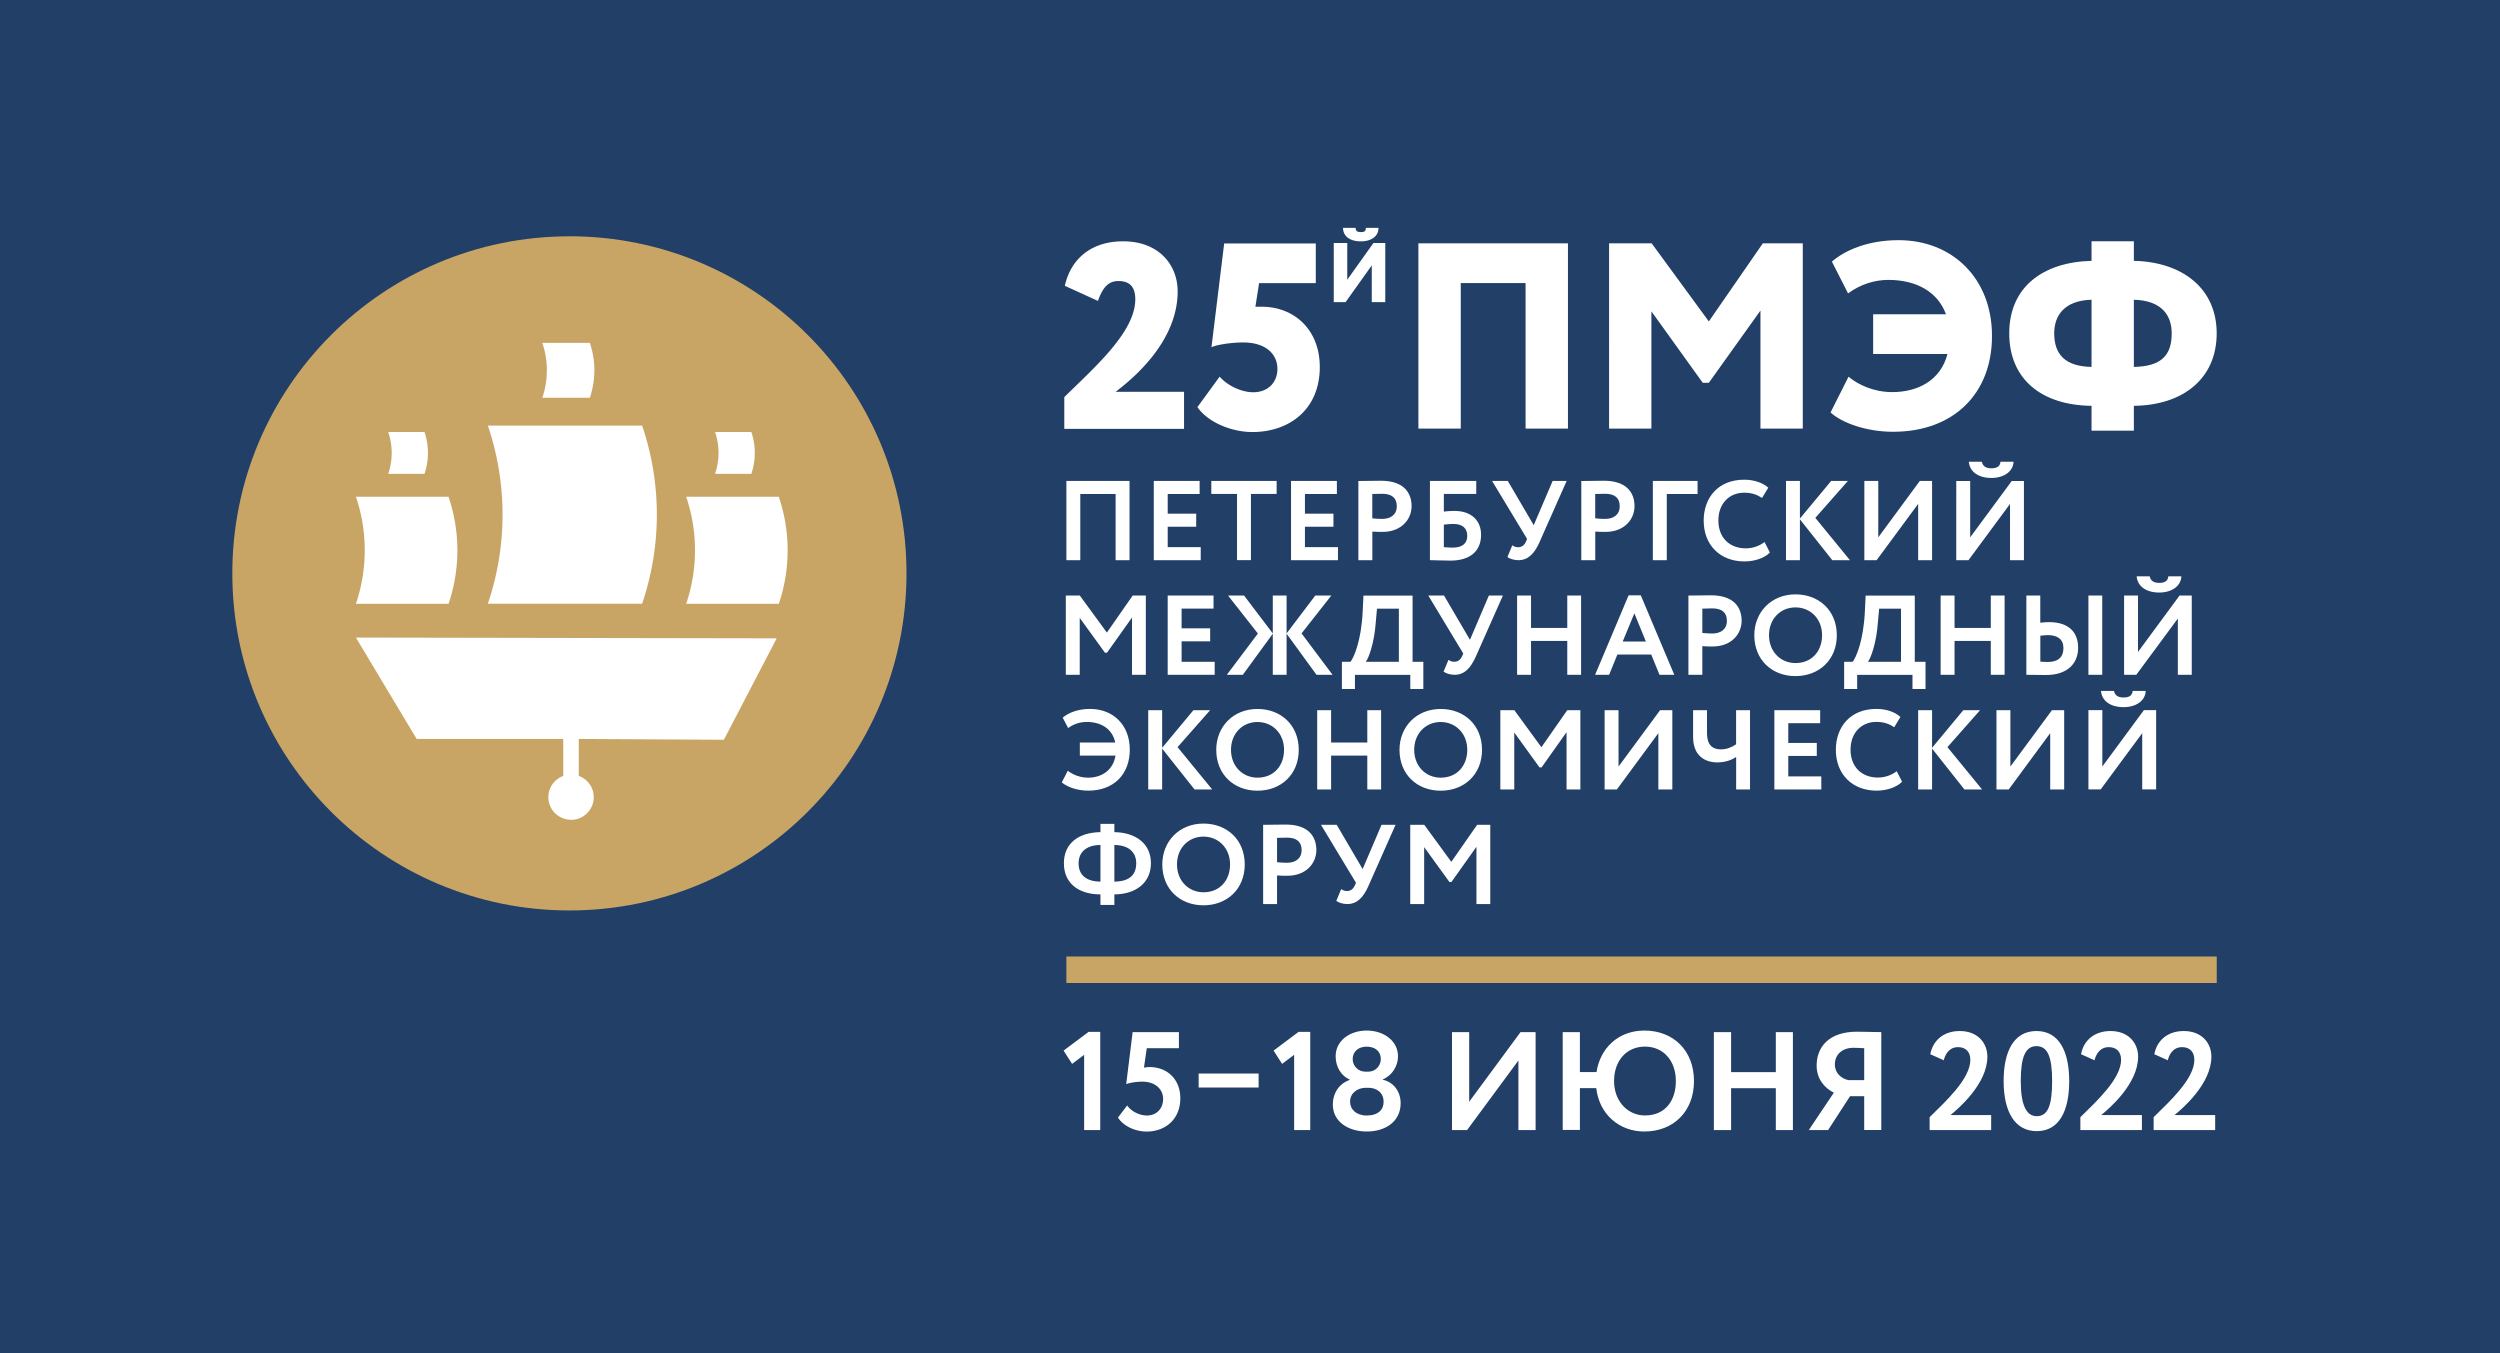
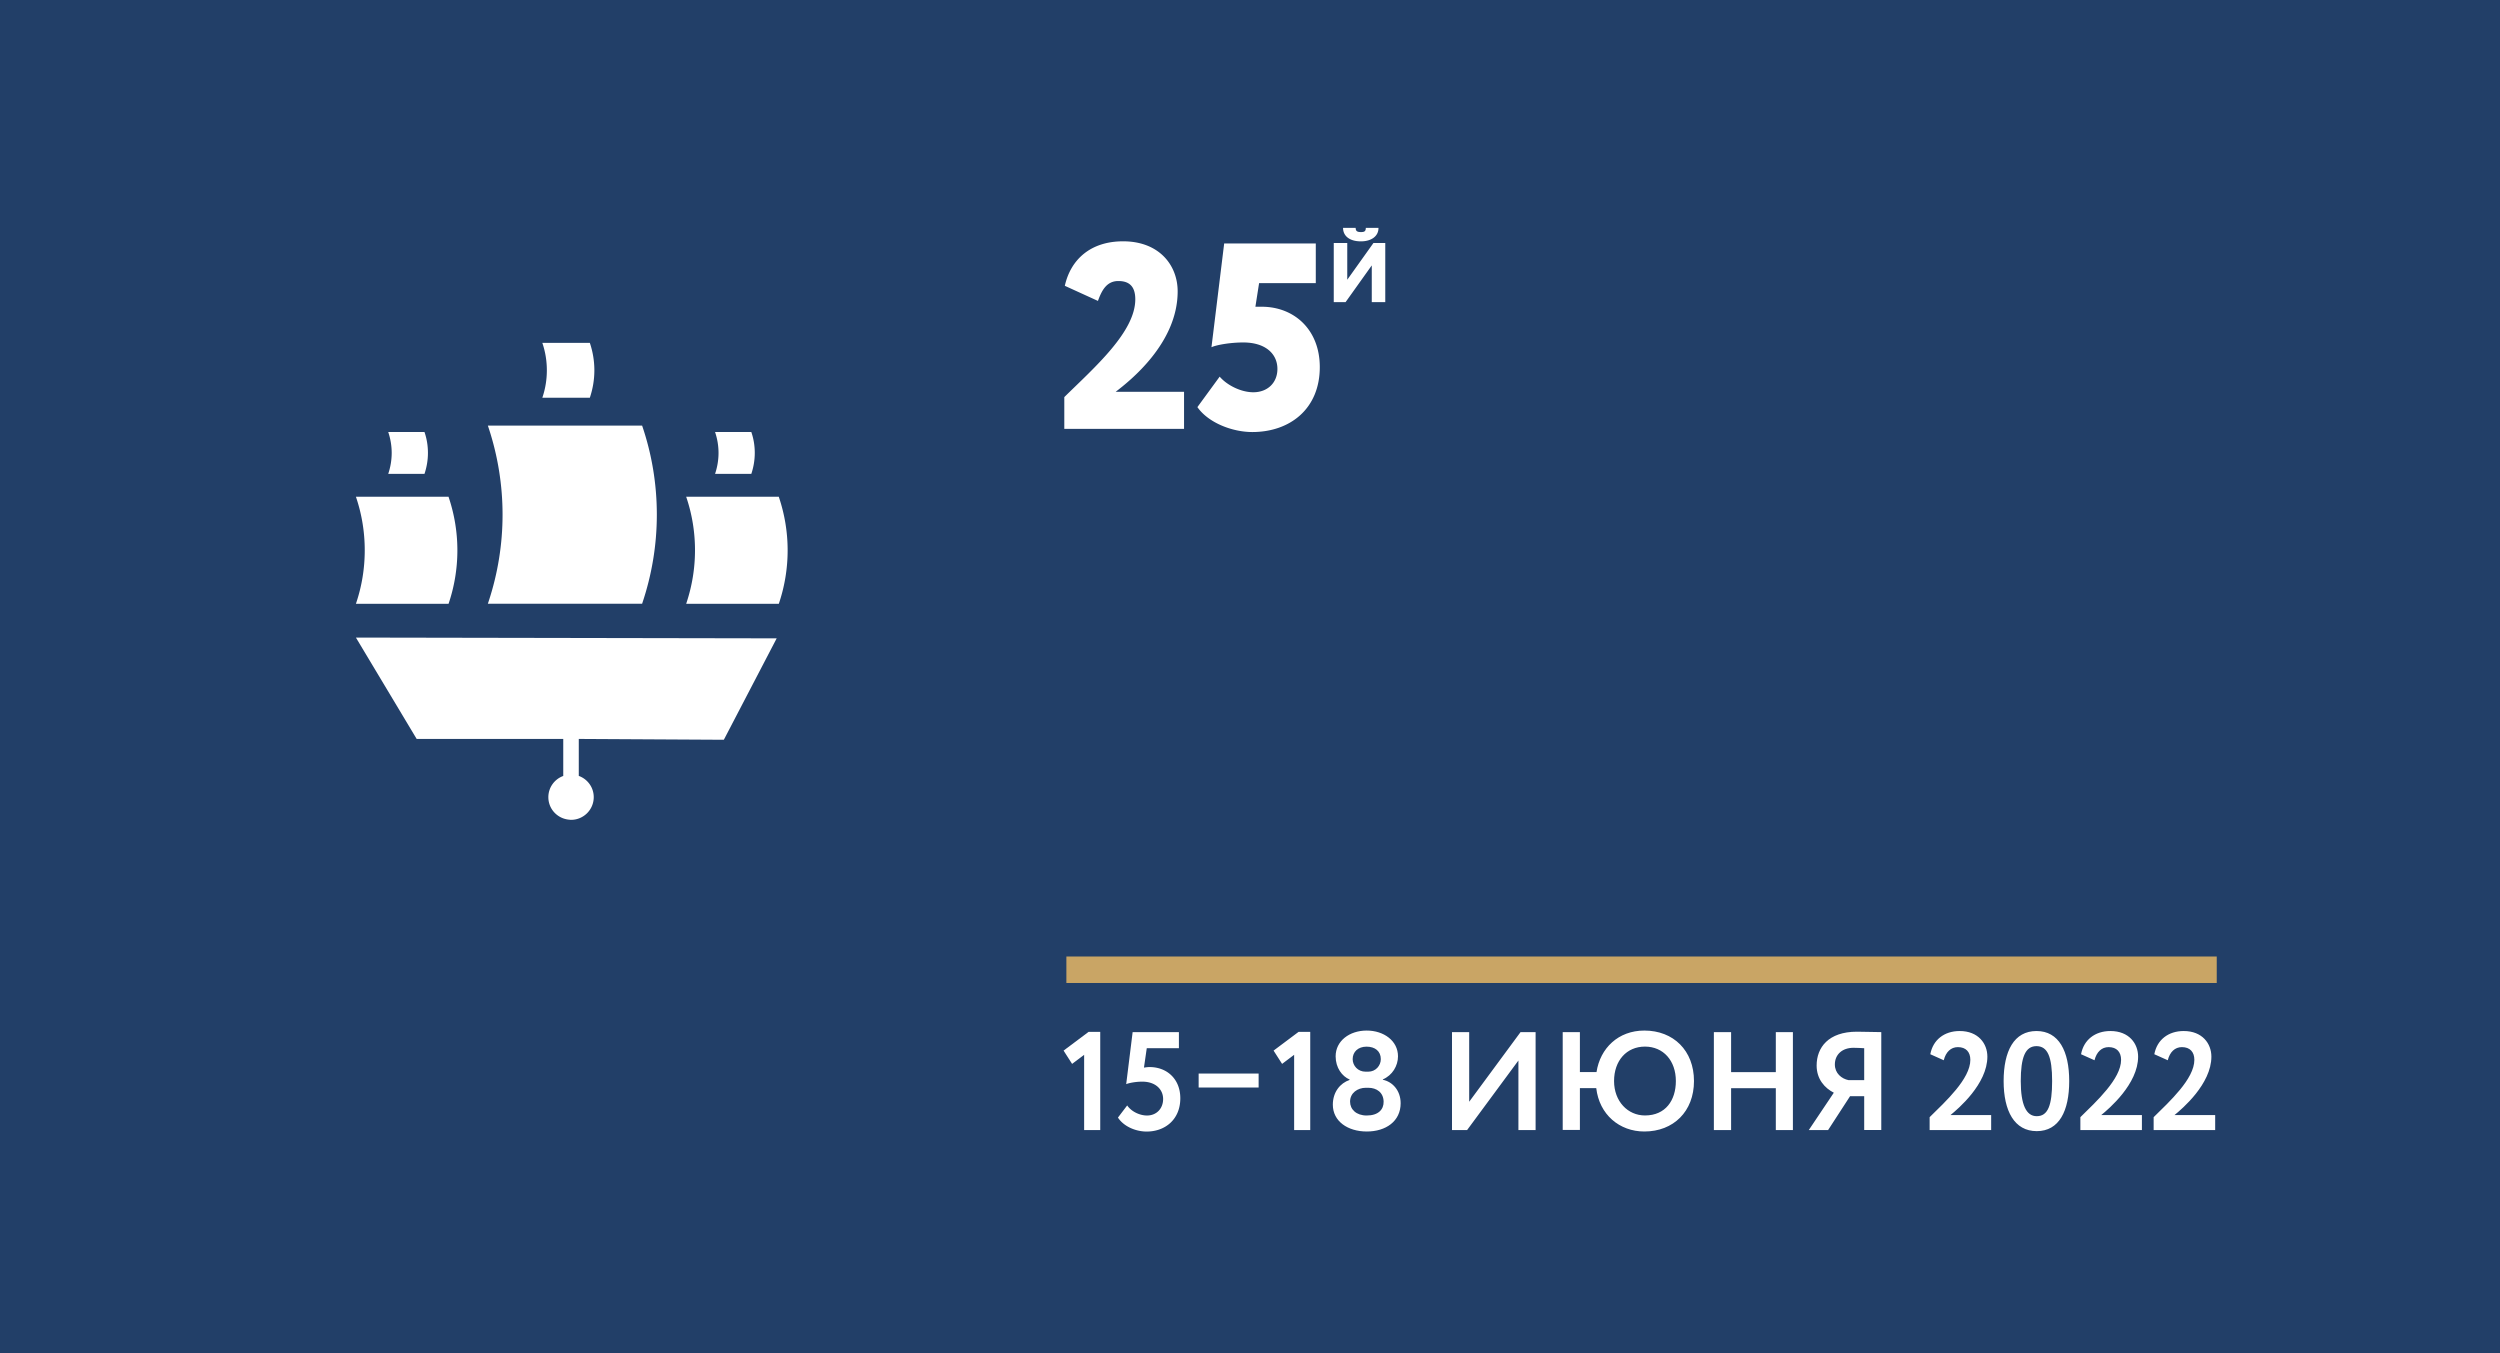
<svg xmlns="http://www.w3.org/2000/svg" id="_Слой_1" data-name="Слой 1" viewBox="0 0 481.44 260.61">
  <defs>
    <style>.cls-2{fill:#fff;fill-rule:evenodd}</style>
  </defs>
  <path d="M0 0h481.44v260.61H0z" style="fill:#223f68" />
-   <path d="M205.36 184.2h221.53v5.1H205.36z" style="fill:#c9a565" />
-   <path d="M293.79 54.51h-12.48v28.03h-8.16V46.86h28.8v35.68h-8.16V54.51zm16.08-7.65h8.2l11.01 15.04 10.4-15.04h7.69v35.68h-8.15V59.81l-9.94 13.91h-1.17l-9.89-13.76v22.58h-8.15V46.86zm50.86 13.66h14.02c-1.58-4.33-5.71-6.62-11.11-6.62-2.55 0-5.35.82-7.75 2.6l-3.11-6.12c2.39-2.09 6.78-4.13 12.84-4.13 10.34 0 17.99 7.34 17.99 18.45s-7.39 18.45-19.06 18.45c-5.15 0-9.89-1.73-12.03-3.72l3.46-6.88c1.84 1.53 4.84 2.96 8.41 2.96 4.74 0 9.27-2.09 10.65-7.34h-14.32v-7.65Zm50.2-2.8v12.94c5.35-.1 7.29-2.29 7.29-6.47 0-3.37-1.83-6.32-7.29-6.47Zm-8.15 12.94V57.72c-5.2.15-7.19 3.01-7.19 6.47 0 4.13 2.19 6.37 7.19 6.47Zm0 7.49c-9.53-.1-15.85-5.05-15.85-13.96s6.47-13.71 15.85-13.96v-3.77h8.15v3.77c9.27.2 15.95 5.25 15.95 13.96s-6.47 13.86-15.95 13.96v4.79h-8.15v-4.79Zm0 0ZM214.84 95.13h-6.8v12.75h-2.68V92.62h12.16v15.26h-2.68V95.13zm7.35-2.51h8.83v2.51h-6.15v3.79h5.49v2.51h-5.49v3.94h6.36v2.51h-9.04V92.62zm11.08 0h12.58v2.5h-4.95v12.75h-2.68V95.12h-4.95v-2.5Zm0 0Zm15.35 0h8.83v2.51h-6.15v3.79h5.49v2.51h-5.49v3.94h6.36v2.51h-9.04V92.62zm15.65 2.51v4.69c.63.07 1.29.11 1.89.11 1.59 0 2.83-.76 2.83-2.46 0-1.59-.98-2.38-2.81-2.38-.55 0-1.2.02-1.92.04Zm-2.68 12.75V92.63c.85 0 3.27-.05 4.34-.05 4.49 0 5.91 2.4 5.91 4.9s-1.94 4.95-5.58 4.95c-.46 0-1.33 0-1.98-.06v5.51h-2.68Zm16.46-6.85v4.34c.61.05 1.13.09 1.7.09 1.98 0 2.81-.91 2.81-2.27s-.8-2.29-2.68-2.29c-.5 0-1.15.05-1.83.13Zm-2.68-8.41h8.92v2.5h-6.24v3.4c.59-.09 1.5-.13 2.05-.13 3.18 0 5.12 1.79 5.12 4.6 0 3.16-2.14 4.97-5.88 4.97-1.77 0-3.07-.09-3.97-.09V92.62Zm0 0Zm21.15 11.71c-1.05 2.33-2.25 3.55-4.14 3.55-.78 0-1.68-.28-2.09-.61l.94-2.26c.41.28.7.37 1.13.37.72 0 1.2-.41 1.5-1.07l.22-.53-6.74-11.16h3.03l4.99 8.52 3.64-8.52h2.7l-5.19 11.7Zm0 0Zm10.68-9.2v4.69c.63.07 1.29.11 1.89.11 1.59 0 2.83-.76 2.83-2.46 0-1.59-.98-2.38-2.81-2.38-.54 0-1.2.02-1.92.04Zm-2.68 12.75V92.63c.85 0 3.27-.05 4.34-.05 4.49 0 5.91 2.4 5.91 4.9s-1.94 4.95-5.58 4.95c-.46 0-1.33 0-1.98-.06v5.51h-2.68Zm13.78-15.26h8.61v2.51h-5.93v12.75h-2.68V92.62zm22.54 13.78c-.96 1.03-2.9 1.72-4.88 1.72-4.67 0-7.87-3.12-7.87-7.87 0-4.38 2.77-7.87 7.8-7.87 1.98 0 3.64.63 4.64 1.54l-1.2 1.98c-.92-.61-1.92-1.02-3.44-1.02-2.83 0-4.97 2.05-4.97 5.36s2.16 5.36 5.27 5.36c1.29 0 2.57-.41 3.62-1.22l1.02 2Zm3.1-13.78h2.68v7.24l6.02-7.24h3.22l-6.27 7.11 6.67 8.15h-3.4l-6.24-7.87v7.87h-2.68V92.62zm15.09 15.26V92.62h2.68v10.86l8-10.86h2.36v15.26h-2.68V97.04l-8 10.84h-2.36zm22.63-18.96c.17.85.76 1.26 1.85 1.26.98 0 1.66-.33 1.74-1.26h2.51c-.06 1.88-1.85 3.12-4.25 3.12-2.61 0-4.21-1.26-4.36-3.12h2.51Zm-4.93 18.96V92.63h2.68v10.85l8-10.85h2.35v15.25h-2.68V97.05l-8 10.83h-2.35Zm-171.48 6.81h2.7l5.21 7.13 4.97-7.13h2.53v15.26H218v-11.03l-4.82 6.78h-.39l-4.86-6.71v10.96h-2.68v-15.26zm19.62 0h8.83v2.51h-6.15v3.8h5.5v2.5h-5.5v3.95h6.37v2.5h-9.05v-15.26zm11.63 0h3.08l5.53 7.29v-7.29h2.66v7.29l5.52-7.29h3.09l-5.73 7.29 5.97 7.97h-3.09l-5.76-7.91v7.91h-2.66v-7.91l-5.77 7.91h-3.08l5.98-7.95-5.74-7.31zm26.52 12.76h6.37v-10.24h-4.21l-.24 2.66c-.28 3.94-1.37 6.91-1.92 7.58Zm-4.58 0h1.63c.63-.78 2.09-4.01 2.35-9.7l.15-3.05h9.46v12.75h2.07v5.23h-2.51v-2.72h-10.66v2.72h-2.51v-5.23Zm25.79-1.05c-1.05 2.33-2.24 3.55-4.14 3.55-.78 0-1.68-.28-2.09-.61l.94-2.27c.41.28.7.37 1.13.37.72 0 1.2-.41 1.5-1.07l.22-.52-6.73-11.16h3.03l4.99 8.52 3.64-8.52h2.7l-5.19 11.7Zm17.59-2.97h-6.98v6.52h-2.68v-15.26h2.68v6.23h6.98v-6.23h2.66v15.26h-2.66v-6.52Zm0 0Zm10.67.11h4.47l-2.22-5.43-2.24 5.43Zm1.13-8.89h2.36l6.45 15.3h-2.85l-1.59-3.9h-6.52l-1.59 3.9h-2.7l6.45-15.3Zm14.21 2.55v4.69c.63.06 1.29.11 1.9.11 1.59 0 2.83-.76 2.83-2.46 0-1.59-.98-2.38-2.81-2.38-.55 0-1.2.02-1.92.05Zm-2.68 12.75v-15.26c.85 0 3.27-.05 4.34-.05 4.49 0 5.91 2.4 5.91 4.91s-1.94 4.95-5.58 4.95c-.46 0-1.33 0-1.99-.07v5.52h-2.68Zm20.62-2.26c3.2 0 5.12-2.35 5.12-5.36 0-3.16-2.24-5.36-5.12-5.36s-5.1 2.2-5.1 5.36 2.24 5.36 5.1 5.36Zm0-13.23c4.53 0 7.96 3.12 7.96 7.87s-3.43 7.87-7.96 7.87-7.93-3.12-7.93-7.87c0-4.42 3.25-7.87 7.93-7.87Zm13.95 12.99h6.37v-10.24h-4.21l-.24 2.66c-.28 3.94-1.37 6.91-1.92 7.58Zm-4.58 0h1.64c.63-.78 2.09-4.01 2.35-9.7l.15-3.05h9.46v12.75h2.07v5.23h-2.51v-2.72h-10.65v2.72h-2.51v-5.23Zm28.24-4.02h-6.98v6.52h-2.68v-15.26h2.68v6.23h6.98v-6.23h2.66v15.26h-2.66v-6.52Zm0 0Zm18.8-8.74h2.66v15.26h-2.66v-15.26Zm-9.26 7.74v4.99c.48.02.92.06 1.44.06 1.96 0 3.01-.89 3.01-2.68 0-1.64-1.09-2.49-2.97-2.49-.42 0-.87.05-1.48.11Zm0-2.51c.68-.09 1.27-.11 1.7-.11 3.77 0 5.58 1.94 5.58 4.93 0 3.22-2.27 5.25-6.17 5.25-1.44 0-2.9-.04-3.8-.04v-15.26h2.68v5.23Zm21.06-8.93c.18.85.77 1.26 1.85 1.26.98 0 1.66-.33 1.74-1.26h2.51c-.07 1.87-1.85 3.12-4.25 3.12-2.62 0-4.21-1.27-4.36-3.12h2.5Zm-4.93 18.96v-15.26h2.68v10.86l8-10.86h2.35v15.26h-2.68v-10.83l-8 10.83h-2.36ZM207.97 143h6.8c-.52-2.55-2.62-3.97-5.49-3.97-1.22 0-2.51.37-3.58 1.18l-1.05-2.01c1.07-.92 2.92-1.68 5.25-1.68 4.49 0 7.67 3.1 7.67 7.85s-3.1 7.89-7.98 7.89c-2.11 0-4.05-.68-5.12-1.59l1.16-2.24c.96.74 2.33 1.33 3.92 1.33 2.61 0 4.82-1.44 5.27-4.25h-6.87V143Zm13.15-6.23h2.68v7.24l6.02-7.24h3.22l-6.27 7.11 6.67 8.15h-3.4l-6.24-7.87v7.87h-2.68v-15.26zm21.04 12.99c3.2 0 5.12-2.36 5.12-5.36 0-3.16-2.24-5.36-5.12-5.36s-5.1 2.2-5.1 5.36 2.25 5.36 5.1 5.36Zm0-13.23c4.53 0 7.95 3.12 7.95 7.87s-3.42 7.87-7.95 7.87-7.94-3.12-7.94-7.87c0-4.43 3.25-7.87 7.94-7.87Zm21.15 8.98h-6.97v6.52h-2.68v-15.26h2.68V143h6.97v-6.23h2.66v15.26h-2.66v-6.52Zm0 0Zm14.13 4.25c3.21 0 5.12-2.36 5.12-5.36 0-3.16-2.25-5.36-5.12-5.36s-5.1 2.2-5.1 5.36 2.24 5.36 5.1 5.36Zm0-13.23c4.54 0 7.96 3.12 7.96 7.87s-3.42 7.87-7.96 7.87-7.93-3.12-7.93-7.87c0-4.43 3.25-7.87 7.93-7.87Zm11.49.24h2.7l5.21 7.13 4.97-7.13h2.53v15.26h-2.66V141l-4.81 6.78h-.4l-4.86-6.72v10.97h-2.68v-15.26zm20.08 15.26v-15.26h2.68v10.85l8-10.85h2.36v15.26h-2.69v-10.84l-7.99 10.84h-2.36zm28.01 0h-2.68v-6.26c-.72.52-2.01 1.05-3.64 1.05-2.31 0-4.65-1.24-4.65-4.88v-5.17h2.68v4.4c0 2.44 1.18 3.14 2.68 3.14 1.18 0 2.16-.46 2.92-.98v-6.56h2.68v15.26Zm4.68-15.26h8.82v2.5h-6.14v3.8h5.49v2.5h-5.49v3.95h6.36v2.51h-9.04v-15.26zm24.59 13.77c-.96 1.02-2.9 1.72-4.88 1.72-4.67 0-7.87-3.12-7.87-7.87 0-4.38 2.77-7.87 7.8-7.87 1.99 0 3.64.63 4.64 1.55l-1.2 1.98c-.91-.61-1.92-1.03-3.44-1.03-2.83 0-4.97 2.05-4.97 5.36s2.16 5.36 5.27 5.36c1.29 0 2.57-.42 3.62-1.22l1.03 2.01Zm3.1-13.77h2.68v7.24l6.01-7.24h3.23l-6.28 7.11 6.67 8.15h-3.4l-6.23-7.87v7.87h-2.68v-15.26zm15.08 15.26v-15.26h2.68v10.85l8-10.85h2.36v15.26h-2.69v-10.84l-7.99 10.84h-2.36zm22.63-18.97c.18.85.77 1.26 1.86 1.26.98 0 1.66-.33 1.74-1.26h2.51c-.06 1.88-1.85 3.12-4.25 3.12-2.62 0-4.21-1.26-4.36-3.12h2.5Zm-4.92 18.96v-15.26h2.68v10.85l8-10.85h2.36v15.26h-2.68v-10.83l-8 10.83h-2.36Zm-187.58 10.7v7.06c2.77-.02 4.21-1.2 4.21-3.53 0-2.05-1.35-3.49-4.21-3.53Zm-2.68 7.06v-7.06c-2.79.02-4.21 1.46-4.21 3.53 0 2.29 1.52 3.51 4.21 3.53Zm0 2.46c-4.21 0-7.04-2.14-7.04-6s2.86-5.93 7.04-5.99v-1.59h2.68v1.59c4.16.07 7.04 2.24 7.04 5.99s-2.88 5.97-7.04 6v2.03h-2.68v-2.03Zm19.84-.41c3.2 0 5.12-2.35 5.12-5.36 0-3.16-2.24-5.36-5.12-5.36s-5.1 2.2-5.1 5.36 2.24 5.36 5.1 5.36Zm0-13.23c4.53 0 7.95 3.12 7.95 7.87s-3.42 7.87-7.95 7.87-7.93-3.12-7.93-7.87c0-4.43 3.25-7.87 7.93-7.87Zm14.17 2.75v4.69c.63.07 1.29.11 1.9.11 1.59 0 2.83-.76 2.83-2.46 0-1.59-.98-2.38-2.81-2.38-.55 0-1.2.02-1.92.04Zm-2.68 12.75v-15.26c.85 0 3.27-.05 4.34-.05 4.49 0 5.91 2.4 5.91 4.91s-1.94 4.95-5.58 4.95c-.46 0-1.33 0-1.99-.06v5.51h-2.68Zm20.32-3.56c-1.04 2.34-2.24 3.56-4.14 3.56-.78 0-1.68-.28-2.09-.61l.94-2.27c.41.28.7.37 1.13.37.72 0 1.2-.42 1.5-1.07l.22-.52-6.74-11.16h3.03l4.99 8.52 3.64-8.52h2.7l-5.19 11.7Zm8.01-11.7h2.7l5.21 7.13 4.97-7.13h2.53v15.26h-2.66v-11.03l-4.82 6.78h-.39l-4.86-6.72v10.97h-2.68v-15.26z" class="cls-2" />
-   <path d="M109.66 45.51c-35.85 0-64.92 29.06-64.92 64.91s29.07 64.91 64.92 64.91 64.91-29.06 64.91-64.92-29.06-64.91-64.91-64.91Zm0 0Z" style="fill-rule:evenodd;fill:#c9a565" />
+   <path d="M205.36 184.2h221.53v5.1H205.36" style="fill:#c9a565" />
  <path d="m123.69 82.06-.03-.1H93.95l.13.39a53.354 53.354 0 0 1 0 33.52l-.13.39h29.71l.03-.1c1.8-5.35 2.8-11.08 2.8-17.05s-.99-11.71-2.8-17.05ZM150 95.72s-.01-.04-.02-.06h-17.84l.08.24c1.05 3.16 1.62 6.54 1.62 10.07s-.58 6.9-1.62 10.07l-.08.24h17.84s.01-.04.02-.06c1.08-3.21 1.68-6.66 1.68-10.24s-.6-7.03-1.68-10.24Zm0 0Zm-63.6 0s-.01-.04-.02-.06H68.54l.08.24c1.05 3.16 1.62 6.54 1.62 10.07s-.57 6.9-1.62 10.07l-.08.24h17.84s.01-.04.02-.06c1.08-3.21 1.68-6.66 1.68-10.24s-.6-7.03-1.68-10.24Zm-4.65-12.51v-.02h-6.99l.03.09c.41 1.24.64 2.57.64 3.94s-.23 2.71-.64 3.95l-.03.09h6.99v-.02c.42-1.26.66-2.61.66-4.02s-.23-2.76-.66-4.01Zm62.94 0v-.02h-6.99l.03.09c.41 1.24.64 2.57.64 3.94s-.23 2.71-.64 3.95l-.03.09h6.99v-.02c.42-1.26.66-2.61.66-4.02s-.23-2.76-.66-4.01ZM113.6 66.06s0-.02-.01-.03h-9.15l.04.12c.54 1.62.83 3.35.83 5.16s-.29 3.54-.83 5.16l-.04.12h9.15s0-.02.01-.03c.55-1.65.86-3.41.86-5.25s-.31-3.6-.86-5.25Zm0 0Zm25.8 76.39 10.17-19.52-81.03-.15 11.7 19.52h28.23v7.13c-1.67.61-2.87 2.2-2.87 4.09 0 2.26 1.72 4.09 3.92 4.32.14.01.27.04.42.04h.03c2.41 0 4.37-1.95 4.37-4.37 0-1.89-1.2-3.48-2.88-4.09v-7.12l27.95.16Zm0 0Zm121.67-98.57c0 .62.29.81 1.01.81.62 0 .94-.11.94-.81h2.44c.03 1.58-1.35 2.6-3.38 2.6-2.19 0-3.44-1.04-3.44-2.6h2.44Zm-4.22 14.3V46.8h2.6v7.07l5.04-7.07h2.28v11.38h-2.6v-7.07l-5.04 7.07h-2.27Zm-51.89 18.29c5.82-5.72 13.67-12.55 13.67-18.83 0-2.55-1.22-3.52-3.26-3.52-2.19 0-3.16 1.68-3.93 3.83l-6.38-2.91c1.12-5.05 4.95-8.57 11.22-8.57 6.94 0 10.51 4.59 10.51 9.64 0 10.05-9.29 17.3-11.94 19.34h13.17v7.14h-23.06v-6.12Zm30.77-29.59h17.66v7.65h-10.92l-.71 4.54h1.23c6.17 0 11.17 4.34 11.17 11.63 0 8.01-5.71 12.5-13.01 12.5-3.78 0-8.42-1.74-10.56-4.8l4.29-5.87c1.38 1.63 4.08 3.01 6.48 3.01 2.75 0 4.64-1.84 4.64-4.49 0-2.91-2.3-5.1-6.58-5.1-2.45 0-5.15.46-6.12.92l2.45-20Zm0 0Zm-26.09 151.83h2.24v18.91h-3.1v-14.49l-2.32 1.75-1.64-2.56 4.82-3.61Zm0 0Zm8.48.05h8.91v3.1h-6.19l-.54 3.74c.3-.05.7-.11 1.08-.11 3.34 0 5.92 2.29 5.92 6.01 0 4.07-2.91 6.41-6.49 6.41-2.02 0-4.36-.92-5.52-2.69l1.78-2.34c.81 1.18 2.4 1.94 3.82 1.94 1.81 0 3.1-1.32 3.1-3.18s-1.48-3.34-4.01-3.34c-1.21 0-2.53.24-3.1.48l1.24-10.02Zm0 0Z" class="cls-2" />
  <path d="M230.83 206.74h11.55v2.69h-11.55z" style="fill:#fff" />
  <path d="M250.08 198.71h2.24v18.91h-3.1v-14.49l-2.32 1.75-1.64-2.56 4.82-3.61Zm0 0Zm13.41 7.67c1.43 0 2.42-1.16 2.42-2.42 0-1.54-1.13-2.4-2.75-2.4s-2.67 1-2.67 2.4c0 1.26 1 2.42 2.48 2.42h.51Zm-.46 3.1c-1.59 0-3.04 1-3.04 2.67 0 1.48 1.18 2.67 3.2 2.67 2.24 0 3.29-1.16 3.26-2.67-.03-1.75-1.32-2.67-2.96-2.67h-.46Zm-6.36 3.26c0-2.42 1.4-4.15 3.23-4.77v-.08c-1.45-.62-2.69-2.26-2.69-4.47 0-2.96 2.67-4.96 5.98-4.96s6.03 1.99 6.03 4.96c0 1.83-1.08 3.66-2.91 4.44v.08c1.86.38 3.42 2.07 3.42 4.52 0 3.47-2.85 5.44-6.52 5.44s-6.54-1.97-6.54-5.17Zm0 0Zm22.95 4.88v-18.86h3.31v13.41l9.89-13.41h2.9v18.86h-3.31v-13.39l-9.88 13.39h-2.91zm37.16-2.81c3.96 0 5.95-2.91 5.95-6.63 0-3.91-2.4-6.63-5.95-6.63s-5.95 2.72-5.95 6.63 2.64 6.63 5.95 6.63Zm-15.84-16.05h3.31v7.7h3.2c.7-4.61 4.2-8 9.21-8 5.6 0 9.56 3.85 9.56 9.72s-3.96 9.72-9.56 9.72c-4.79 0-8.67-3.26-9.26-8.35h-3.15v8.05h-3.31v-18.85Zm41.04 10.8h-8.61v8.06h-3.32v-18.86h3.32v7.71h8.61v-7.71h3.29v18.86h-3.29v-8.06zM359 208v-6.14c-.46-.03-1.51-.08-2.07-.08-2.18 0-3.58 1.32-3.58 3.21 0 1.7 1.29 2.75 2.64 3.02h3.02Zm0 3.1h-2.72l-4.23 6.52h-3.72l4.82-7.19c-1.75-.89-3.31-2.61-3.31-5.23 0-3.47 2.26-6.52 7.76-6.52 1.21 0 3.58.08 4.69.08v18.85H359v-6.52Zm12.6 4.04c3.07-3.02 7.84-7.38 7.84-11.04 0-1.51-.84-2.45-2.4-2.45-1.35 0-2.32.94-2.72 2.53l-2.59-1.16c.51-2.75 2.67-4.47 5.66-4.47 3.58 0 5.33 2.42 5.33 4.93 0 5.28-5.63 10.05-7.11 11.26h7.84v2.88H371.6v-2.48Zm20.63-.19c2.16 0 2.96-2.1 2.96-6.76s-.86-6.73-3.02-6.73-3.02 2.18-3.02 6.73 1.05 6.76 3.07 6.76Zm-.05-16.4c4.31 0 6.3 3.88 6.3 9.64s-1.94 9.64-6.25 9.64-6.38-3.88-6.38-9.64 1.99-9.64 6.33-9.64Zm8.45 16.59c3.07-3.02 7.84-7.38 7.84-11.04 0-1.51-.84-2.45-2.4-2.45-1.35 0-2.32.94-2.72 2.53l-2.59-1.16c.51-2.75 2.67-4.47 5.66-4.47 3.58 0 5.33 2.42 5.33 4.93 0 5.28-5.63 10.05-7.11 11.26h7.84v2.88h-11.85v-2.48Zm14.11 0c3.07-3.02 7.84-7.38 7.84-11.04 0-1.51-.84-2.45-2.4-2.45-1.35 0-2.32.94-2.72 2.53l-2.59-1.16c.51-2.75 2.67-4.47 5.66-4.47 3.58 0 5.33 2.42 5.33 4.93 0 5.28-5.63 10.05-7.11 11.26h7.84v2.88h-11.85v-2.48Z" class="cls-2" />
</svg>